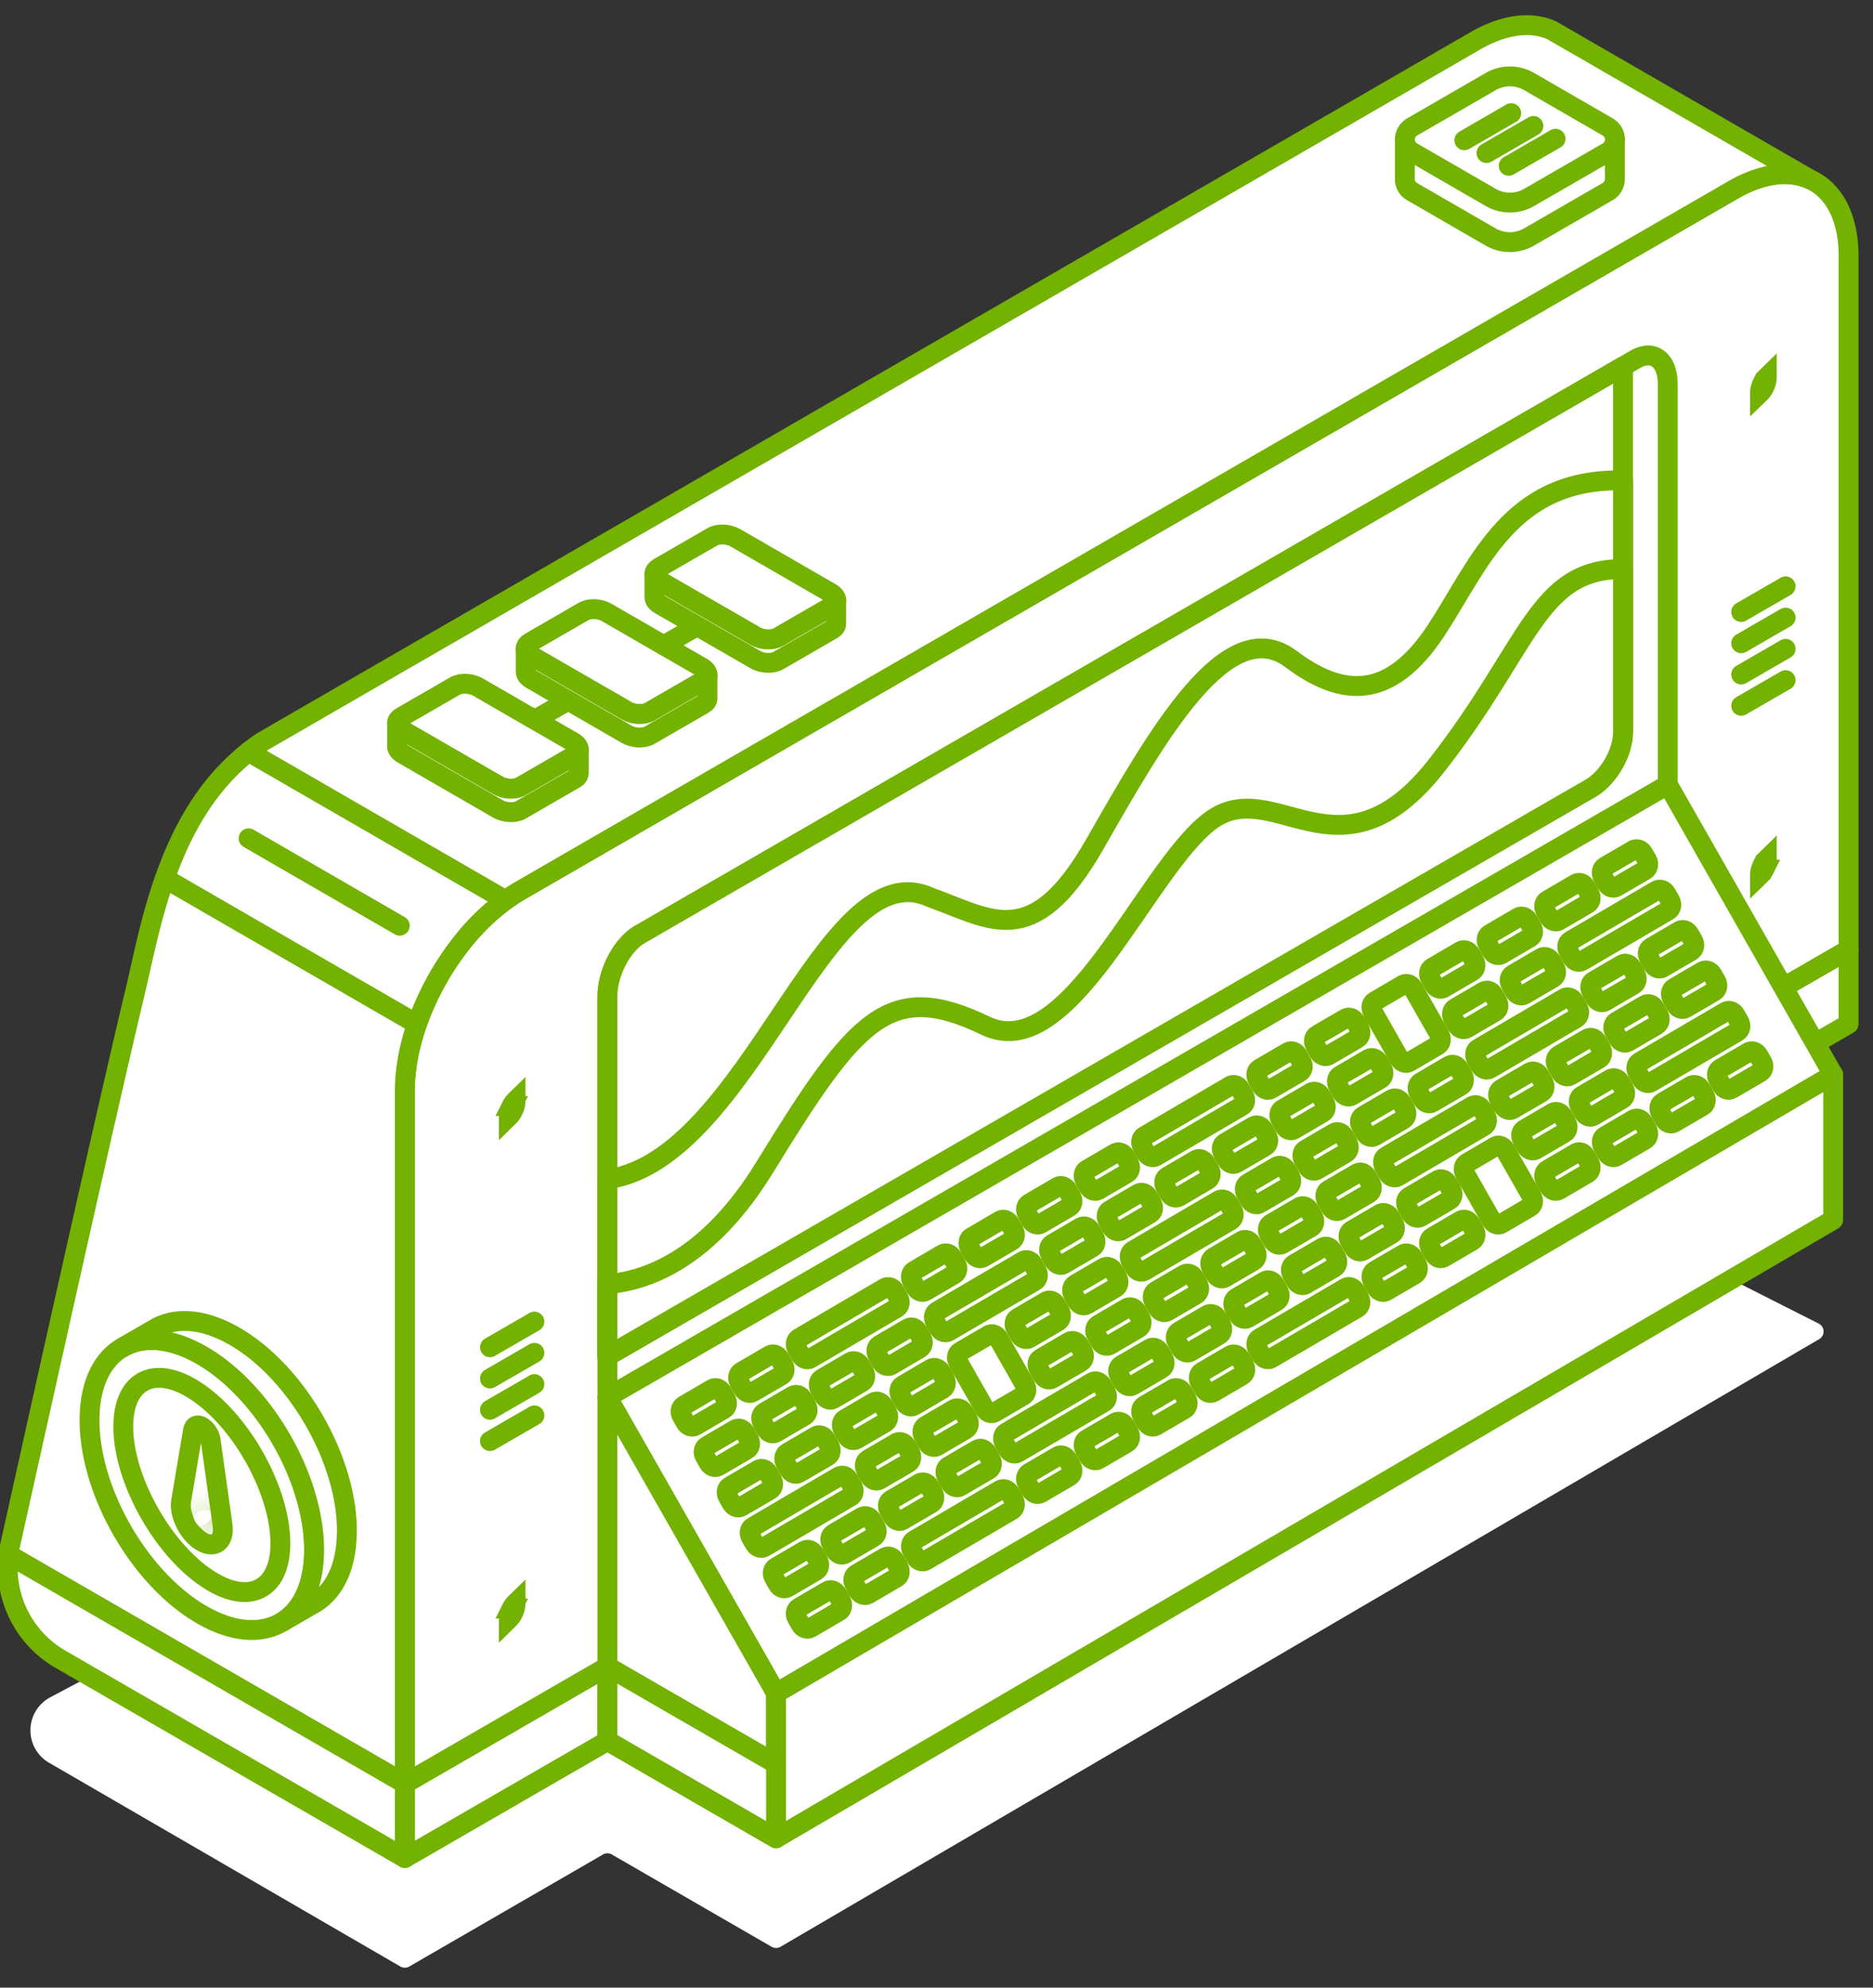
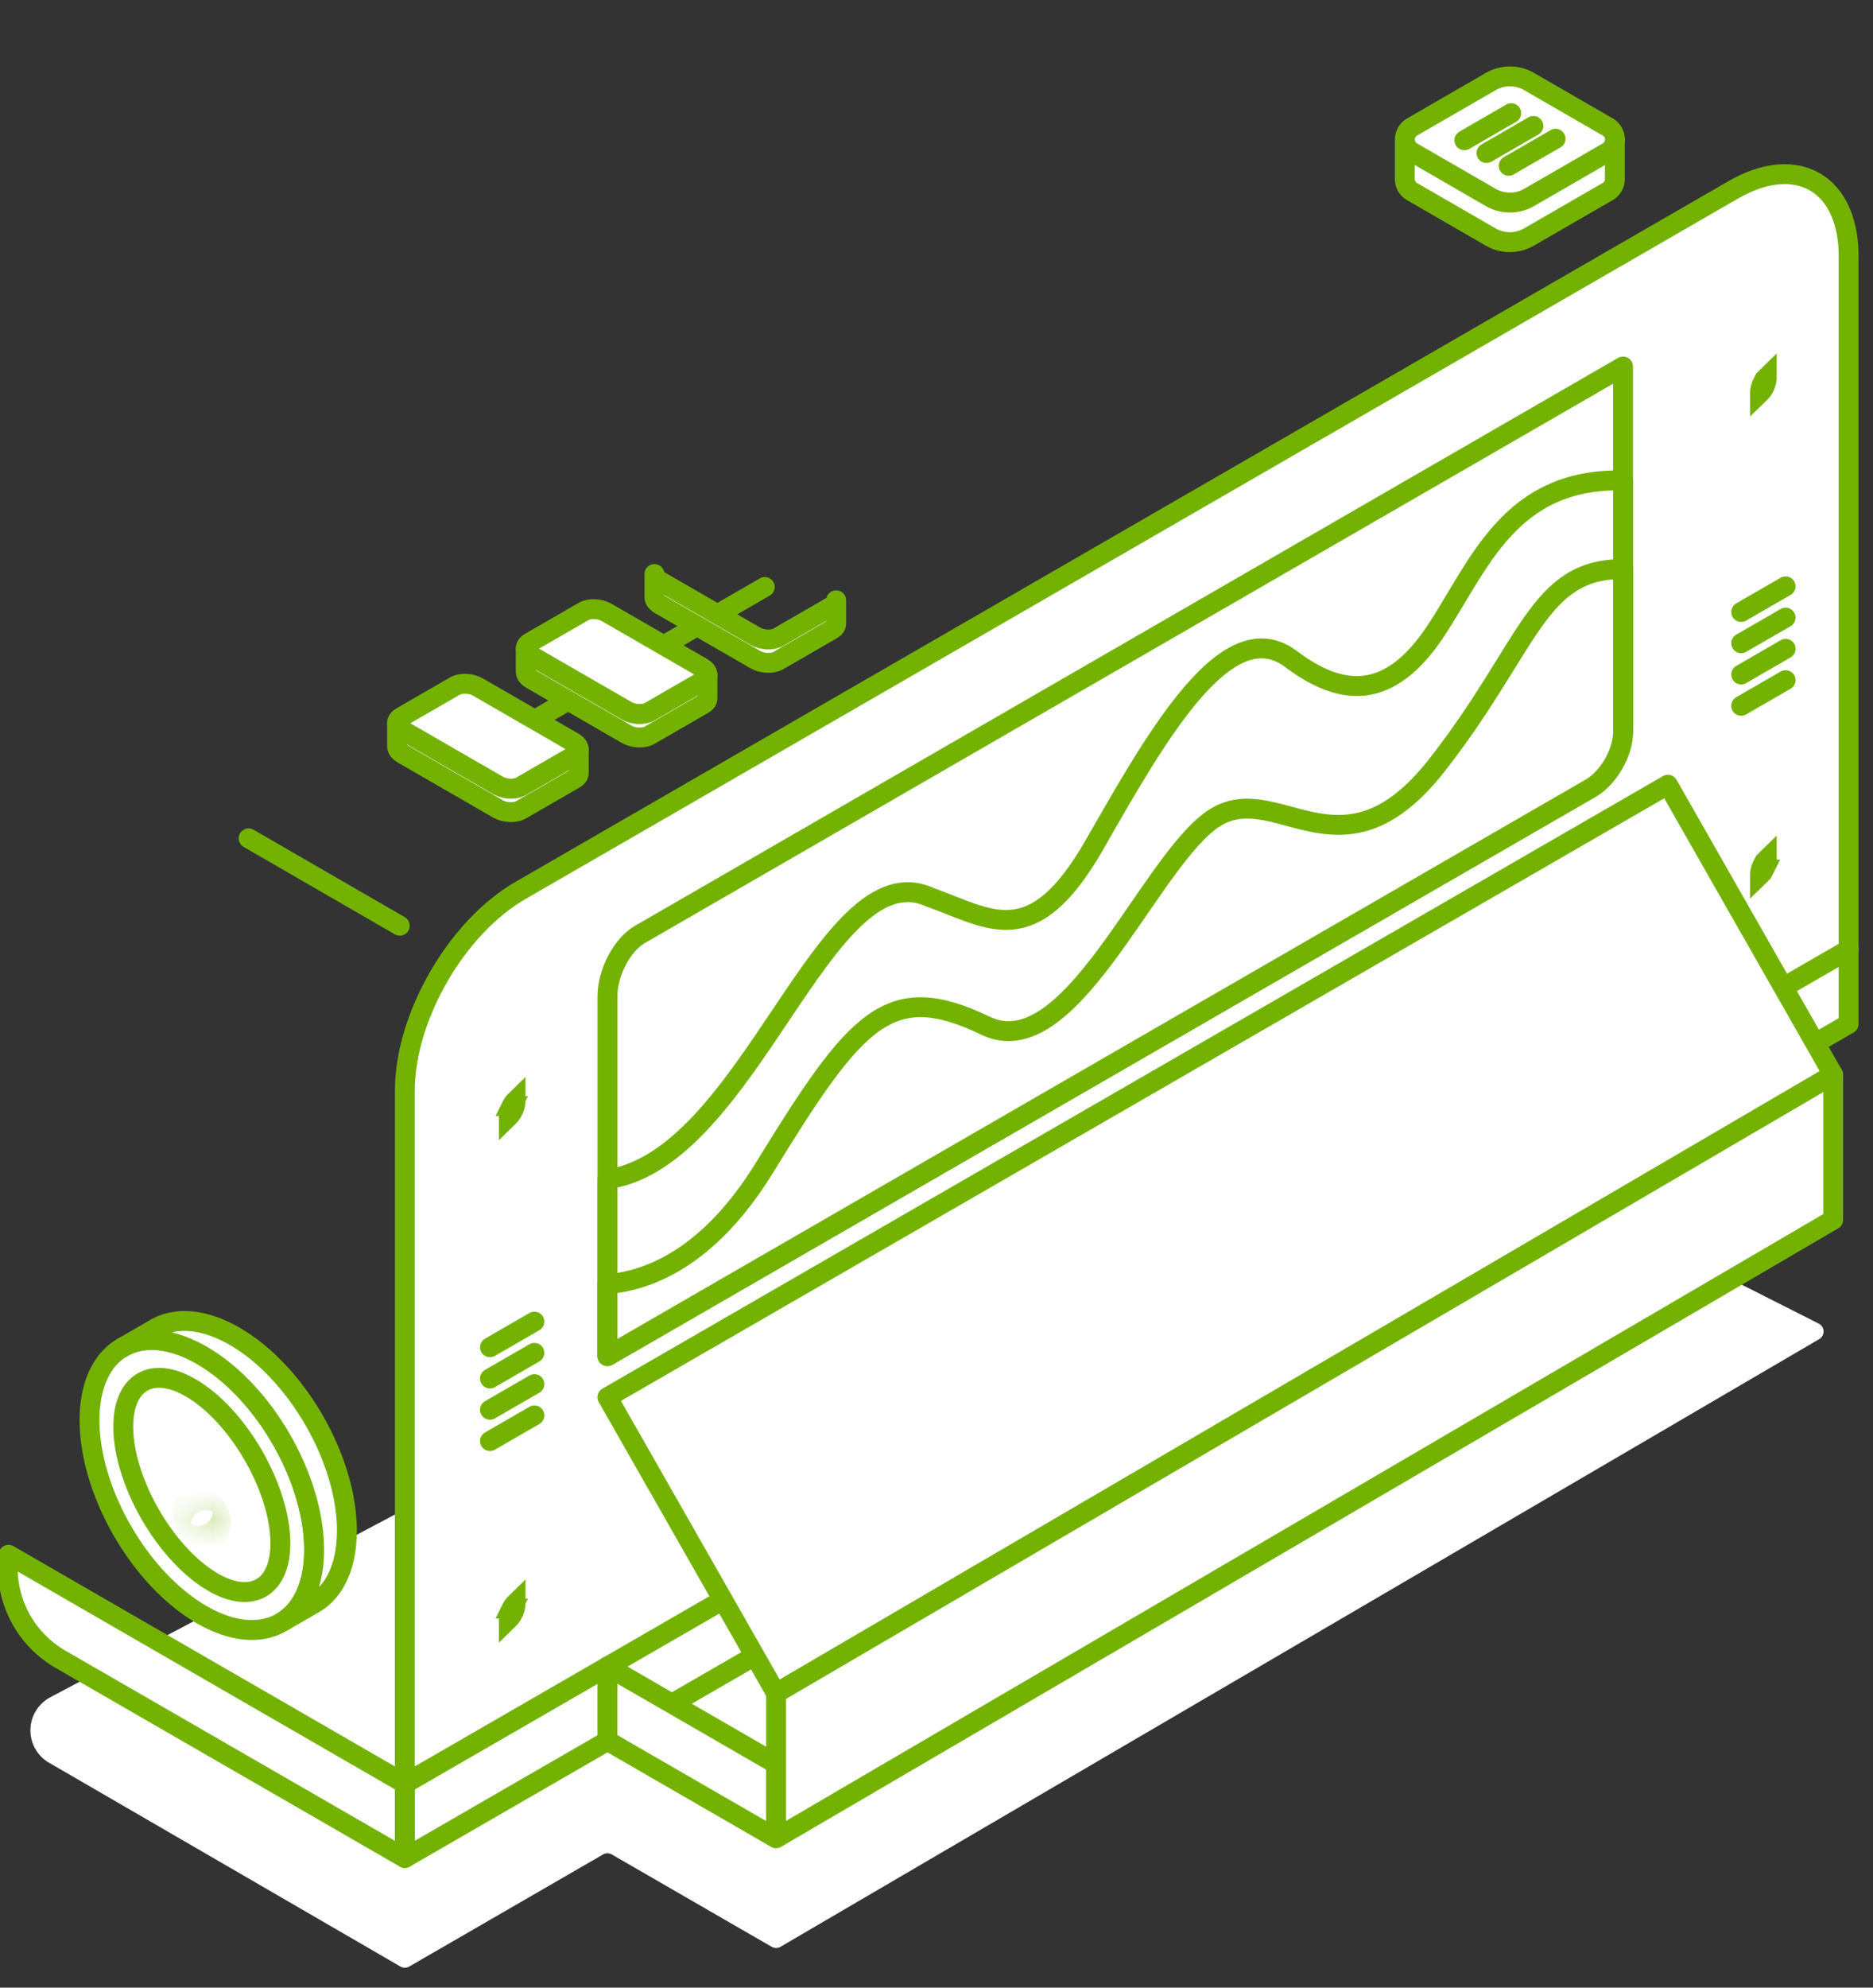
<svg xmlns="http://www.w3.org/2000/svg" width="66" height="70" fill="none">
  <rect width="100%" height="100%" fill="#333333" stroke="none" />
  <path fill="#fff" d="m1.73 62.08 12.38 7.177a.31.31 0 0 0 .311 0l6.827-3.946a.31.31 0 0 1 .312 0l5.63 3.25a.313.313 0 0 0 .314 0l36.6-21.4a.311.311 0 0 0-.018-.547l-5.6-2.831 5.771-3.832-11.053-7.434-51.43 27.256a1.32 1.32 0 0 0-.043 2.309l-.002-.002Z" />
  <path fill="#fff" stroke="#73B200" stroke-linecap="round" stroke-linejoin="round" stroke-width=".7" d="M65.14 33.442v2.619L14.266 65.434v-2.62L65.14 33.443Z" />
  <path fill="#fff" stroke="#73B200" stroke-linecap="round" stroke-linejoin="round" stroke-width=".7" d="M65.14 9.039v24.403L14.266 62.815V38.412c0-2.596 1.82-5.753 4.07-7.05l35.035-20.228 7.7-4.446c1.03-.594 1.972-.697 2.688-.38.13.057.254.128.37.213.63.463 1.013 1.328 1.013 2.516l-.002.002Z" />
-   <path fill="#fff" stroke="#73B200" stroke-linecap="round" stroke-linejoin="round" stroke-width=".7" d="M14.692 36.066c-.274.789-.427 1.592-.427 2.346v24.403L.3 54.753a3.53 3.53 0 0 1 .06-.346c1.153-5.179 3.28-14.78 4.408-19.507.266-1.118.536-2.54 1.038-3.966l8.885 5.13.001.002ZM8.76 26.475a7.944 7.944 0 0 0-1.554 1.657c-.616.875-1.059 1.838-1.395 2.801l8.884 5.131a9.893 9.893 0 0 1 1.49-2.75 8.024 8.024 0 0 1 1.63-1.613L8.76 26.473v.002Z" />
  <path stroke="#73B200" stroke-linecap="round" stroke-linejoin="round" stroke-width=".7" d="M14.087 32.602 8.76 29.524" />
-   <path fill="#fff" stroke="#73B200" stroke-linecap="round" stroke-linejoin="round" stroke-width=".7" d="M63.759 6.308c-.717-.317-1.657-.214-2.688.38L56.11 9.552l-1.013.585-1.726.996L23.71 28.258l-.507.293-.507.292-4.36 2.518a5.782 5.782 0 0 0-.523.341l-9.054-5.227c.156-.125.318-.243.49-.357l4.361-2.52.507-.293.507-.291L46.012 4.89l.506-.294.507-.291 4.957-2.864c1.03-.594 1.973-.695 2.688-.379l.365.21 8.723 5.033.001.002Zm-4.991 7.213v14.06c0 .843-.513.66-1.143 1.025L22.546 48.857c-.631.365-1.143.935-1.143.094V35.094c0-.842.513-1.82 1.143-2.185L57.19 12.907l.433-.251c.632-.365 1.143.022 1.143.865h.002Z" />
  <path fill="#fff" stroke="#73B200" stroke-linecap="round" stroke-linejoin="round" stroke-width=".7" d="M57.192 12.907v12.664c0 .841-.513 1.82-1.143 2.185L21.405 47.758V35.094c0-.841.513-1.82 1.143-2.185l34.644-20.002Z" />
  <path fill="#fff" stroke="#73B200" stroke-linecap="round" stroke-linejoin="round" stroke-width=".7" d="M57.192 16.921v8.854c0 .73-.513 1.617-1.143 1.981L21.405 47.758v-6.226c5.014-.711 7.647-11.63 11.364-9.933 2.13.756 3.612 1.972 5.804-1.86s4.666-8.219 6.916-6.532c1.77 1.33 3.465 1.505 5.122-1.013 1.514-2.301 2.595-5.368 6.582-5.273h-.001Z" />
  <path fill="#fff" stroke="#73B200" stroke-linecap="round" stroke-linejoin="round" stroke-width=".7" d="M57.192 20.04v5.736c0 .73-.513 1.617-1.143 1.982L21.405 47.76v-2.537c1.414-.112 3.566-.9 5.535-4.103 3.245-5.282 4.398-6.629 7.791-4.995 2.933 1.41 5.607-5.433 7.881-7.189 2.273-1.755 4.571 2.423 8.027-1.995 3.277-4.189 3.522-6.91 6.556-6.9l-.003-.002Z" />
  <path fill="#fff" stroke="#73B200" stroke-width=".7" d="M62.16 13.65a.712.712 0 0 1-.141.191v-.01c0-.106.034-.238.098-.36a.712.712 0 0 1 .14-.192v.01a.816.816 0 0 1-.097.36ZM18.07 39.131a.716.716 0 0 1-.14.192v-.01c0-.107.033-.239.097-.36a.715.715 0 0 1 .14-.192v.01a.817.817 0 0 1-.097.36Zm0 17.696a.718.718 0 0 1-.14.192v-.01c0-.107.033-.239.097-.36a.716.716 0 0 1 .14-.192v.01a.817.817 0 0 1-.097.36Zm44.09-26.2a.714.714 0 0 1-.141.192v-.01c0-.107.034-.239.098-.36a.712.712 0 0 1 .14-.192v.01a.816.816 0 0 1-.097.36Z" />
  <path stroke="#73B200" stroke-width=".7" d="m58.644 28.115 5.478 9.61-36.646 21.427-5.478-9.61 36.646-21.427Z" />
  <path fill="#fff" stroke="#73B200" stroke-width=".7" d="m29.296 56.496-.815.476-.06-.104.816-.476.06.104Zm-.1-.174Zm2.129-1.012-.816.476-.06-.104.816-.477.06.105Zm-.1-.174Zm1.313-.536-.06-.105 2.844-1.664.06.105-2.844 1.664Zm4.872-2.848-.391.23v-.002l-.426.248-.059-.103.817-.477.06.104Zm-.099-.174Zm.196.118Zm1.933-1.132-.816.477-.06-.105.816-.476.06.104Zm-.1-.174Zm.196.118Zm1.932-1.128-.816.476-.06-.105.816-.476.06.105Zm-.1-.175Zm2.13-1.012-.816.476-.06-.104.816-.476.06.104Zm.095-.056Zm3.962-2.315-2.42 1.415v-.001l-.426.248-.059-.103 2.845-1.664.06.105Zm-3 1.615Zm3.097-1.671Zm1.932-1.132-.816.476-.06-.104.816-.476.06.104Zm-.1-.174Zm.196.118Zm1.931-1.131-.816.476-.06-.104.817-.476.06.104Zm.095-.056Zm3.964-2.315-.392.23v-.002l-.425.248-.06-.103.818-.477.06.104Zm-.1-.174Zm.197.118Zm1.931-1.131-.816.476-.06-.105.816-.476.06.105Zm-.1-.175Zm.196.118Zm1.934-1.128-.816.476-.06-.105.816-.476.06.105Zm-.1-.175Zm2.128-1.012-.816.476-.06-.104.816-.476.06.104Zm.095-.056ZM27.668 55.548l-.059-.103.816-.477.06.104-.817.476Zm.04.07Zm.873-.603Zm-.196-.116Zm1.311-.536-.06-.103.817-.476.059.103-.816.476Zm.04.07Zm.873-.602Zm-.197-.117ZM32.54 52.7l-.817.476-.058-.102.815-.477.06.103Zm.095-.056Zm1.935-1.131-.816.477-.06-.103.817-.477.059.103Zm-.1-.173Zm4.159-2.198-2.846 1.663-.059-.104 2.846-1.663.059.104Zm1.211-.711-.059-.103.816-.476.06.103-.817.476Zm.04.07Zm.677-.719Zm2.127-1.014-.816.476-.059-.102.816-.477.059.103Zm.096-.056Zm1.937-1.13-.817.477-.06-.103.818-.477.059.103Zm-.972.43Zm.873-.603Zm1.308-.537-.059-.103.816-.477.06.104-.817.476Zm.04.07Zm.873-.603Zm-.196-.116Zm1.312-.537-.06-.104.816-.476.06.103-.816.477Zm.04.07Zm.676-.72Zm1.253-.638-.097.056-.037-.064-.206.118.206-.118-.14-.238c-.11.066-.141.225-.066.356l.097.169.199-.116.103-.06m-.059-.103.059.102m-.059-.102.816-.476.059.102-.816.477m0 0 .04.07c-.003-.006-.012-.017-.032-.024a.136.136 0 0 0-.11.014h-.002l.04.069.021.034.116.196m2.769-.123-.87-1.528.815-.477.871 1.528-.816.477Zm2.033-3.085-.817.477-.059-.103.817-.477.06.103Zm-.972.43Zm.873-.603Zm1.311-.537-.058-.104.815-.476.06.103-.816.477Zm.914-.533Zm-.197-.117Zm4.156-2.2-2.844 1.663-.06-.103 2.845-1.663.059.103ZM26.797 54.02l2.844-1.662.06.104-2.844 1.663-.06-.105Zm-.096.056Zm5.029-2.801-.817.477-.06-.103.818-.477.06.103Zm-.098-.172Zm.194.116Zm1.932-1.129-.816.477-.06-.104.816-.478.06.105Zm3.182-2 .816-.476.06.104-.817.476-.06-.104Zm.972-.429Zm-.873.603Zm1.929-1.36.816-.477.06.105-.816.476-.06-.105Zm.973-.429Zm-.873.603Zm1.989-1.258-.059-.103.818-.477.059.103-.818.477Zm.72-.65Zm2.126-1.011-.817.477-.06-.105.817-.477.06.105Zm1.153-.815.816-.476.06.104-.816.477-.06-.105Zm.973-.428Zm1.055-.756.816-.477.06.105-.816.476-.06-.105Zm.973-.429Zm3.826-2.784-3.043 1.78c-.113.065-.142.226-.067.357l3.11-2.137Zm0 0c.11-.066.263-.013.338.12l-.338-.12Zm.133.466-2.844 1.665-.06-.105 2.845-1.664.06.105Zm-3 1.616Zm5.031-2.801-.817.477-.06-.104.817-.477.06.104Zm.097-.056Zm1.056-.758.815-.476.06.104-.816.476-.06-.104Zm.972-.428Zm-.873.602Zm1.929-1.361.816-.476.06.105-.816.476-.06-.105Zm.972-.428Zm-.873.603Zm2.806-1.735-.818.477-.059-.103.818-.477.059.103Zm-.777.548ZM26.862 52.226l-.816.477-.06-.105.816-.476.06.104Zm-.973.429Zm.873-.603Zm.196.118Zm1.932-1.13-.817.476-.06-.104.816-.477.06.105Zm-.1-.174Zm.196.118Zm1.933-1.131-.816.476-.06-.104.816-.476.06.104Zm.095-.056Zm1.118-.654-.06-.104.816-.478.06.105-.816.477Zm.716-.652Zm2.942.413-.817.477-.87-1.528.817-.477.87 1.529Zm1.216-2.61-.815.477-.06-.105.816-.476.06.104Zm-.1-.174Zm2.128-1.012-.816.476-.06-.104.816-.476.06.104Zm-.1-.174Zm.196.118Zm1.117-.652-.06-.105 2.844-1.664.06.104-2.844 1.664Zm4.873-2.85-.815.477-.06-.105.816-.476.06.104Zm-.1-.174Zm.197.118Zm1.932-1.13-.816.476-.06-.104.816-.477.06.105Zm-.1-.174Zm2.129-1.013-.816.476-.06-.104.816-.476.06.104Zm.095-.056Zm1.118-.653-.06-.105.816-.478.06.105-.816.477Zm4.874-2.848-2.42 1.415v-.001l-.426.248-.059-.103 2.845-1.664.06.105Zm-3 1.615Zm5.029-2.803-.816.476-.06-.104.816-.477.06.105Zm-.1-.174Zm.196.118Zm1.931-1.129-.816.476-.06-.104.817-.476.059.104ZM25.233 51.278l-.06-.103.817-.476.059.103-.816.476Zm.04.07Zm.873-.603Zm-.196-.116Zm1.312-.537-.059-.104.816-.476.059.103-.816.477Zm.913-.533Zm-.196-.117Zm2.126-1.014-.815.477-.06-.103.817-.476.058.102Zm.096-.056Zm1.934-1.129-.816.477-.059-.103.816-.478.06.104Zm4.264-2.718c-.075-.131-.226-.184-.338-.119l-3.043 1.78c-.113.065-.144.224-.069.355l3.45-2.016Zm0 0 .136.237-.136-.237Zm-.205.346-2.845 1.664-.06-.104 2.846-1.663.06.103Zm-3 1.616Zm4.211-2.326-.06-.103.816-.476.06.103-.816.476Zm.913-.533Zm-.197-.116Zm-.873.602Zm3.002-1.616-.817.476-.059-.102.816-.477.06.103Zm.095-.056Zm1.936-1.13-.817.477-.059-.103.817-.477.06.103Zm1.211-.71-.06-.103.816-.477.06.104-.816.476Zm.04.07Zm.873-.603Zm-.197-.116Zm1.313-.537-.06-.104.817-.476.059.104-.816.476Zm.04.07Zm.873-.603Zm-.196-.117Zm2.127-1.014-.816.476-.058-.102.816-.476.058.102Zm.096-.056Zm3.964-2.316-.817.477-.06-.103.818-.477.059.103Zm-.1-.173Zm.197.117Zm1.113-.652-.059-.104.816-.476.059.104-.816.476Zm.04.07Zm.873-.603Zm-.196-.117Zm4.156-2.2-2.844 1.662-.059-.102 2.845-1.663.058.103Zm-3 1.616Zm3.096-1.672ZM24.361 49.75l.816-.476.06.105-.816.476-.06-.105Zm.973-.428Zm1.056-.758.816-.476.06.104-.816.476-.06-.104Zm.973-.429Zm3.96-2.315-2.844 1.663-.06-.104 2.844-1.664.06.104Zm2.031-1.185-.817.476-.06-.104.817-.477.06.105Zm.097-.057Zm1.055-.758.816-.477.06.105-.816.476-.06-.104Zm.973-.428Zm-.873.602Zm-.196-.118Zm2.124-1.243.816-.476.06.105-.816.476-.06-.105Zm.973-.428Zm-.873.603Zm2.806-1.735-.817.477-.06-.103.818-.477.06.103Zm-.777.548Zm.873-.604Zm3.961-2.315-2.845 1.664-.06-.105 2.846-1.663.06.104Zm1.153-.814.815-.477.06.105-.816.476-.06-.104Zm.972-.429Zm-.873.603Zm2.806-1.732-.818.476-.06-.103.819-.477.059.103Zm-.099-.173Zm.195.116Zm1.927.771-.871-1.527.816-.478.87 1.528-.815.477Zm2.035-3.085-.817.476-.06-.104.817-.477.06.105Zm.097-.057Zm1.056-.758.816-.476.06.104-.816.476-.06-.104Zm.973-.428Zm-.873.602Zm-.197-.118Zm2.125-1.243.816-.476.06.105-.816.476-.06-.105Zm.973-.428Zm-.873.603Zm1.986-1.258-.059-.103.818-.477.06.103-.818.477Zm.914-.533Zm-.194-.116Z" />
  <path fill="#fff" stroke="#73B200" stroke-linecap="round" stroke-linejoin="round" stroke-width=".7" d="m64.597 37.852-37.25 21.78-5.825-10.217-.119-.207 37.37-21.573 5.824 10.217Z" />
-   <path fill="#fff" stroke="#73B200" stroke-linecap="round" stroke-linejoin="round" stroke-width=".7" d="m25.104 48.912-1.015.592c-.112.066-.142.225-.067.357l.135.237c.075.131.226.184.339.119l1.015-.593c.112-.065.141-.224.067-.355l-.136-.237c-.075-.131-.226-.186-.338-.12Zm2.028-1.187-1.015.593c-.112.065-.142.224-.067.357l.136.237c.075.13.226.184.338.118l1.015-.592c.112-.066.142-.225.067-.356l-.136-.237c-.075-.13-.226-.185-.338-.12Zm4.058-2.373-3.043 1.78c-.11.066-.142.225-.067.358l.136.237c.074.13.226.184.338.118l3.043-1.78c.11-.066.142-.225.067-.355l-.136-.238c-.074-.13-.227-.183-.338-.12Zm2.031-1.186-1.015.593c-.112.065-.143.226-.069.357l.136.237c.075.13.226.183.338.118l1.015-.592c.113-.066.142-.225.067-.356l-.135-.237c-.075-.13-.226-.185-.339-.12h.002Zm2.027-1.185-1.015.593c-.112.065-.142.224-.067.357l.136.237c.075.13.226.184.338.118l1.015-.592c.112-.066.142-.225.067-.356l-.136-.237c-.074-.13-.225-.185-.338-.12Zm2.028-1.186-1.014.592c-.113.066-.142.225-.067.357l.135.237c.075.131.226.184.339.119l1.014-.593c.113-.065.142-.224.068-.355l-.136-.237c-.075-.131-.226-.186-.339-.12Zm2.029-1.187-1.014.593c-.111.065-.142.224-.067.357l.135.237c.075.13.226.184.338.118l1.015-.592c.113-.066.144-.225.069-.356l-.136-.237c-.075-.13-.227-.184-.34-.118v-.002Zm4.057-2.372-3.043 1.779c-.112.065-.143.226-.068.357l.135.237c.075.13.226.183.339.118l3.043-1.779c.112-.065.142-.224.067-.355l-.136-.237c-.075-.131-.226-.186-.338-.12h.002Zm2.03-1.186-1.015.592c-.112.065-.142.224-.067.357l.135.237c.075.13.227.184.339.118l1.015-.592c.112-.066.142-.225.067-.355l-.136-.237c-.075-.131-.226-.186-.338-.12Zm2.03-1.187-1.015.592c-.111.066-.142.225-.067.357l.135.237c.075.131.226.184.339.119l1.014-.593c.113-.065.144-.224.07-.355l-.137-.237c-.074-.131-.227-.184-.34-.118v-.002Zm2.027-1.187-1.015.594c-.11.066-.142.225-.067.357l.946 1.66c.075.132.226.185.339.12l1.015-.595c.11-.065.141-.224.067-.355l-.947-1.66c-.075-.131-.227-.184-.338-.12Zm2.03-1.186-1.015.593c-.112.065-.143.226-.069.357l.136.236c.075.131.226.184.338.119l1.015-.592c.112-.066.142-.225.067-.356l-.136-.237c-.074-.13-.225-.185-.338-.12h.002Zm2.029-1.185-1.015.593c-.112.065-.142.224-.067.357l.136.237c.075.13.226.184.338.118l1.015-.592c.112-.066.142-.225.067-.356l-.136-.237c-.075-.13-.226-.185-.338-.12Zm2.028-1.186-1.015.592c-.112.066-.142.225-.067.357l.136.237c.075.131.226.184.338.119l1.015-.593c.112-.065.142-.224.067-.355l-.135-.237c-.075-.131-.227-.186-.339-.12Zm2.027-1.186-1.015.592c-.11.065-.142.224-.067.357l.136.237c.075.13.226.184.338.118l1.015-.592c.112-.066.144-.224.069-.355l-.136-.237c-.075-.131-.227-.184-.34-.119v-.002ZM25.917 50.337l-1.015.592c-.112.066-.142.225-.067.355l.136.238c.075.13.226.183.338.118l1.015-.592c.112-.066.142-.225.067-.356l-.136-.237c-.074-.13-.226-.184-.338-.118Zm2.028-1.187-1.015.593c-.113.065-.142.224-.067.355l.135.237c.075.131.226.184.338.119l1.015-.593c.113-.065.142-.224.068-.355l-.136-.237c-.075-.131-.226-.184-.338-.119Zm2.027-1.186-1.015.592c-.11.066-.141.225-.067.356l.136.237c.075.13.226.184.338.118l1.015-.592c.113-.066.144-.225.069-.356l-.136-.237c-.075-.13-.226-.184-.338-.118h-.002Zm2.032-1.187-1.015.594c-.11.066-.142.225-.067.356l.135.237c.075.13.226.184.339.118l1.015-.594c.11-.065.141-.224.067-.355l-.136-.237c-.075-.131-.226-.184-.338-.119Zm4.056-2.372-3.042 1.778c-.113.066-.144.225-.069.356l.136.237c.075.13.226.184.338.118l3.043-1.778c.112-.066.142-.225.067-.356l-.136-.237c-.074-.13-.226-.184-.338-.118h.002Zm2.029-1.187-1.015.593c-.112.065-.142.224-.067.355l.136.237c.075.131.226.184.338.119l1.015-.593c.112-.065.142-.224.067-.355l-.136-.237c-.075-.131-.226-.184-.338-.119Zm2.028-1.185-1.015.593c-.11.065-.142.224-.067.355l.136.237c.075.131.226.184.338.119l1.015-.593c.112-.065.143-.224.068-.355l-.135-.237c-.075-.131-.226-.184-.339-.119h-.001Zm2.031-1.187-1.015.592c-.112.065-.144.224-.069.355l.136.237c.075.131.226.184.338.119l1.015-.593c.11-.065.142-.224.067-.355l-.136-.237c-.074-.131-.226-.184-.338-.118h.002Zm2.027-1.186-1.015.593c-.112.065-.142.224-.067.355l.136.237c.075.131.226.184.338.119l1.015-.593c.112-.065.142-.224.067-.355l-.136-.237c-.075-.13-.226-.184-.338-.119Zm2.028-1.186-1.015.593c-.112.065-.142.224-.067.355l.136.237c.075.131.226.184.338.119l1.015-.593c.112-.065.142-.224.067-.355l-.135-.237c-.075-.131-.227-.184-.339-.119Zm2.029-1.186-1.015.592c-.11.066-.142.225-.067.356l.136.237c.075.13.226.184.338.118L48.64 38c.112-.066.143-.225.069-.356l-.136-.237c-.075-.13-.226-.184-.338-.118h-.002Zm4.058-2.373-1.016.592c-.112.066-.143.225-.068.356l.135.237c.075.13.227.184.339.118l1.015-.592c.112-.066.142-.225.067-.356l-.136-.237c-.075-.13-.226-.183-.338-.118h.001Zm2.03-1.186-1.015.592c-.113.066-.142.224-.067.355l.135.237c.075.131.226.184.339.119l1.014-.592c.113-.066.142-.225.067-.356l-.135-.237c-.075-.13-.226-.184-.339-.118Zm4.057-2.371-3.043 1.778c-.112.066-.142.225-.067.356l.136.237c.074.13.226.184.338.118l3.043-1.779c.112-.065.143-.224.069-.355l-.136-.237c-.075-.131-.226-.184-.338-.118h-.002Zm.81 1.422-1.015.592c-.11.065-.141.224-.067.355l.136.237c.075.131.228.184.338.12l1.015-.592c.112-.066.144-.226.069-.357l-.136-.237c-.075-.131-.226-.184-.338-.119h-.002Zm-2.027 1.186-1.016.592c-.112.065-.141.224-.067.355l.136.237c.075.131.226.186.338.12l1.015-.592c.112-.066.142-.224.067-.357l-.135-.237c-.075-.13-.226-.184-.339-.118Zm-2.029 1.186-3.043 1.779c-.112.065-.144.226-.069.355l.136.237c.075.131.228.184.34.119l3.043-1.78c.112-.065.142-.224.067-.356l-.136-.237c-.075-.131-.226-.184-.338-.119v.002Zm-4.057 2.373-1.015.594c-.11.065-.142.224-.067.355l.136.237c.075.131.227.184.338.12l1.015-.594c.11-.065.142-.224.067-.357l-.136-.237c-.075-.13-.226-.184-.338-.118Zm-2.03 1.186-1.015.593c-.11.065-.142.224-.067.355l.135.237c.075.131.228.184.339.12l1.015-.592c.112-.066.143-.227.068-.357l-.135-.237c-.075-.131-.227-.184-.339-.119h-.001Zm-2.028 1.187L46 40.49c-.112.065-.142.224-.067.355l.136.237c.074.131.225.186.338.12l1.015-.592c.112-.066.142-.224.067-.357l-.136-.237c-.075-.13-.226-.184-.338-.118Zm-2.03 1.184-1.014.593c-.113.065-.142.224-.068.355l.136.237c.075.131.226.186.339.12l1.014-.592c.113-.066.142-.225.067-.357l-.135-.237c-.075-.131-.226-.184-.339-.119Zm-2.028 1.187-3.043 1.78c-.111.066-.142.225-.068.356l.136.237c.075.13.228.184.338.12l3.044-1.78c.11-.066.141-.225.067-.358l-.136-.237c-.075-.13-.226-.184-.338-.118ZM38.9 44.642l-1.015.592c-.113.066-.142.224-.067.355l.135.237c.075.131.226.186.339.12l1.014-.592c.113-.066.142-.224.068-.357l-.136-.237c-.075-.13-.226-.184-.338-.118Zm-2.028 1.186-1.015.592c-.112.066-.142.225-.067.356l.136.237c.075.13.226.185.338.12l1.015-.593c.112-.065.142-.224.067-.357l-.135-.237c-.075-.13-.227-.183-.339-.118Zm-2.029 1.186-1.015.593c-.112.065-.143.226-.069.355l.947 1.662c.075.131.226.184.338.119l1.015-.593c.112-.065.142-.224.067-.355l-.946-1.662c-.075-.131-.226-.184-.338-.119h.001ZM32.814 48.2l-1.015.595c-.11.065-.142.224-.067.355l.136.237c.075.131.228.184.338.12l1.015-.594c.11-.065.142-.224.067-.357l-.135-.237c-.075-.13-.227-.184-.339-.118Zm-2.029 1.187-1.015.593c-.11.065-.142.224-.067.355l.136.237c.074.131.227.184.338.12l1.015-.592c.112-.066.143-.226.068-.357l-.135-.237c-.075-.131-.226-.184-.338-.119h-.002Zm-2.028 1.187-1.015.592c-.112.065-.142.225-.067.356l.136.236c.075.131.226.186.338.12l1.015-.592c.112-.066.142-.224.067-.357l-.136-.237c-.075-.13-.226-.184-.338-.118Zm-2.029 1.184-1.015.593c-.113.065-.142.224-.067.355l.135.237c.075.131.227.186.339.12l1.015-.592c.112-.066.141-.225.067-.357l-.136-.237c-.075-.131-.226-.184-.338-.119ZM60 34.203l-1.015.592c-.11.066-.142.225-.067.357l.136.237c.074.131.225.184.338.118l1.015-.592c.112-.065.143-.224.068-.355l-.135-.237c-.075-.131-.228-.184-.34-.119v-.001Zm-2.03 1.187-1.014.591c-.112.066-.142.225-.067.358l.136.236c.074.131.226.184.338.119l1.015-.593c.112-.065.142-.224.067-.355l-.136-.237c-.075-.13-.226-.185-.338-.12Zm-2.028 1.185-1.015.593c-.113.065-.142.224-.067.357l.135.237c.075.13.226.184.339.118l1.014-.592c.113-.066.142-.225.068-.355l-.136-.237c-.075-.131-.226-.186-.338-.12Zm-2.03 1.187-1.014.592c-.113.066-.144.226-.07.357l.136.237c.075.131.227.184.339.118l1.015-.592c.112-.065.142-.224.067-.355l-.136-.237c-.075-.131-.226-.186-.338-.12h.001Zm-2.028 1.185-3.043 1.78c-.11.066-.142.225-.067.357l.136.237c.075.13.226.184.338.119l3.043-1.78c.111-.066.142-.225.067-.356l-.135-.237c-.075-.131-.228-.184-.339-.12Zm-4.058 2.373-1.014.592c-.113.065-.142.224-.068.357l.136.237c.075.13.226.184.338.118l1.015-.592c.113-.066.142-.224.067-.355l-.135-.237c-.075-.131-.226-.186-.339-.12Zm-2.028 1.186-1.015.592c-.112.066-.142.225-.067.357l.136.237c.075.131.226.184.338.119l1.015-.593c.112-.065.142-.224.067-.355l-.136-.237c-.075-.131-.226-.186-.338-.12Zm-2.028 1.186-1.015.592c-.112.066-.144.227-.069.358l.136.236c.075.131.226.184.338.119l1.015-.593c.11-.065.142-.224.067-.355l-.136-.237c-.074-.13-.227-.184-.338-.12h.002Zm-2.03 1.187-1.015.592c-.11.066-.142.225-.067.357l.136.237c.075.131.226.184.338.119l1.015-.593c.112-.065.143-.224.069-.355l-.136-.237c-.075-.131-.228-.184-.34-.119v-.001Zm-2.028 1.186-1.015.592c-.112.066-.142.225-.067.357l.136.237c.075.131.226.184.338.119l1.015-.593c.112-.065.142-.224.067-.355l-.136-.237c-.075-.13-.226-.186-.338-.12Zm-2.03 1.186-1.015.593c-.112.065-.142.224-.067.357l.136.237c.074.13.226.184.338.118l1.015-.592c.112-.066.142-.225.067-.356l-.136-.237c-.075-.13-.226-.185-.338-.12Zm-4.056 2.373-1.015.594c-.11.066-.142.225-.067.357l.135.237c.075.131.227.184.339.119l1.015-.594c.11-.066.142-.225.067-.356l-.136-.237c-.075-.13-.228-.184-.338-.12Zm-2.03 1.186-1.015.593c-.11.065-.141.224-.066.357l.135.237c.075.13.226.184.338.118l1.015-.592c.113-.066.144-.225.069-.356l-.136-.237c-.075-.13-.227-.184-.34-.118v-.002Zm-2.029 1.185-3.043 1.78c-.112.065-.142.224-.067.356l.136.237c.075.131.226.184.338.119l3.043-1.78c.113-.065.142-.224.067-.355l-.135-.237c-.075-.13-.226-.185-.338-.12Zm-.405 4.035-1.015.592c-.112.066-.141.225-.067.356l.136.237c.075.13.226.185.338.12l1.015-.593c.112-.065.142-.224.067-.357l-.135-.237c-.075-.13-.227-.184-.339-.118Zm2.028-1.186-1.014.592c-.113.066-.142.224-.067.355l.135.238c.075.13.226.185.339.12l1.015-.593c.112-.065.141-.224.067-.357l-.136-.237c-.075-.13-.226-.184-.338-.118Zm4.059-2.374-3.043 1.781c-.111.066-.142.225-.068.356l.136.237c.075.13.228.184.338.12l3.044-1.78c.11-.066.142-.225.067-.358l-.136-.237c-.075-.13-.226-.184-.338-.118Zm2.028-1.186-1.015.593c-.112.065-.144.226-.069.355l.136.237c.075.131.227.184.34.119l1.015-.593c.112-.065.141-.224.067-.357l-.136-.237c-.075-.13-.226-.184-.338-.118v.001Zm2.03-1.186-1.015.592c-.112.066-.142.225-.067.356l.136.237c.074.13.226.185.338.12l1.015-.593c.112-.065.142-.224.067-.357l-.136-.236c-.075-.131-.226-.184-.338-.119Zm2.027-1.186-1.015.592c-.112.066-.142.224-.067.355l.136.237c.075.131.226.186.338.12l1.015-.592c.112-.065.142-.224.067-.357l-.136-.237c-.074-.13-.226-.184-.338-.118Zm2.03-1.185-1.015.592c-.11.066-.142.225-.067.356l.136.237c.075.13.227.184.338.12l1.015-.593c.112-.065.143-.226.069-.357l-.136-.237c-.075-.13-.226-.184-.338-.118h-.002Zm4.057-2.373-3.043 1.779c-.112.065-.144.226-.069.355l.136.237c.075.131.228.184.34.119l3.043-1.779c.112-.066.142-.224.067-.357l-.136-.237c-.075-.131-.226-.184-.338-.118v.001Zm2.029-1.186-1.016.592c-.112.066-.141.225-.067.356l.136.237c.075.13.226.185.338.12l1.015-.593c.112-.065.142-.224.067-.357l-.135-.237c-.075-.13-.226-.184-.339-.118Zm2.027-1.187-1.015.593c-.11.065-.142.224-.067.355l.136.237c.075.131.228.184.338.12l1.015-.592c.112-.066.144-.226.069-.357l-.136-.237c-.075-.131-.226-.184-.338-.119h-.002Zm1.22-2.61-1.015.594c-.11.066-.142.225-.067.356l.946 1.66c.075.131.228.184.339.12l1.015-.594c.11-.065.142-.224.067-.357l-.947-1.66c-.074-.131-.226-.184-.338-.119Zm2.839.237-1.014.593c-.113.065-.144.226-.07.355l.137.237c.074.131.227.184.34.119l1.014-.593c.113-.065.142-.224.067-.357l-.135-.237c-.075-.13-.226-.184-.339-.118v.001Zm2.03-1.186-1.015.593c-.113.065-.142.224-.067.355l.135.237c.075.13.226.185.339.12l1.014-.592c.113-.066.142-.225.068-.357l-.136-.237c-.075-.131-.226-.184-.338-.119Zm2.028-1.186-1.015.592c-.112.066-.142.224-.067.355l.136.237c.074.131.226.186.338.12L60 38.949c.112-.065.142-.224.067-.357l-.136-.237c-.075-.13-.226-.184-.338-.118Zm2.028-1.186-1.015.593c-.11.066-.142.225-.067.356l.136.236c.074.132.227.184.338.12l1.015-.592c.112-.065.143-.226.068-.357l-.135-.237c-.075-.13-.226-.184-.339-.118h-.001ZM28.353 54.607l-1.015.592c-.113.066-.142.225-.067.356l.135.236c.075.132.227.184.339.119l1.015-.592c.112-.066.141-.225.067-.356l-.136-.237c-.075-.13-.226-.184-.338-.118Zm2.027-1.187-1.016.593c-.112.065-.142.224-.067.355l.136.237c.075.13.226.184.338.119l1.015-.593c.112-.066.142-.224.067-.355l-.136-.237c-.074-.131-.226-.184-.338-.119Zm2.029-1.186-1.015.592c-.11.066-.142.225-.067.356l.136.237c.074.13.226.184.338.118l1.015-.592c.112-.066.143-.225.068-.356l-.135-.237c-.075-.13-.226-.184-.339-.118h-.001Zm2.029-1.186-1.015.594c-.11.065-.142.224-.067.355l.136.237c.075.13.226.184.338.118l1.015-.593c.11-.066.142-.225.067-.356l-.136-.237c-.074-.13-.226-.184-.338-.118Zm4.057-2.373-3.043 1.779c-.112.065-.143.224-.068.355l.135.237c.075.13.226.184.339.118l3.043-1.778c.112-.066.141-.225.067-.356l-.136-.237c-.075-.13-.226-.184-.338-.118h.001Zm2.028-1.185-1.015.592c-.113.066-.142.225-.067.356l.135.237c.075.13.226.184.339.118l1.014-.592c.113-.066.142-.225.068-.356l-.136-.237c-.075-.13-.226-.183-.338-.118Zm2.03-1.187-1.014.593c-.111.065-.142.224-.068.355l.136.237c.075.131.226.184.339.119l1.014-.593c.113-.065.144-.224.069-.355l-.136-.237c-.075-.131-.226-.184-.338-.119h-.002Zm2.027-1.186-1.015.593c-.112.065-.143.224-.068.355l.136.237c.074.131.225.184.338.118l1.015-.592c.11-.065.142-.225.067-.355l-.136-.237c-.075-.131-.226-.184-.338-.119h.001Zm2.03-1.187-1.015.593c-.113.066-.142.225-.067.355l.135.237c.075.131.226.184.339.119l1.014-.592c.113-.066.142-.225.068-.356l-.136-.237c-.075-.13-.226-.184-.339-.118Zm2.03-1.186-1.015.593c-.112.065-.142.224-.067.355l.136.237c.074.131.225.184.338.119l1.015-.593c.112-.065.142-.224.067-.355l-.136-.237c-.075-.131-.226-.184-.338-.119Zm2.027-1.186-1.015.592c-.11.066-.142.225-.067.356l.136.237c.074.13.226.184.338.118l1.015-.592c.112-.066.143-.225.068-.356l-.135-.237c-.075-.13-.226-.184-.339-.118h-.001Zm4.058-2.373-1.015.593c-.112.065-.144.224-.069.355l.136.237c.075.13.226.184.338.119l1.015-.593c.112-.065.142-.224.067-.355l-.135-.237c-.075-.131-.226-.184-.339-.119h.002Zm2.028-1.186-1.015.592c-.112.066-.142.225-.067.355l.136.238c.075.13.226.184.338.118l1.015-.593c.112-.065.142-.224.067-.355l-.136-.237c-.074-.13-.226-.184-.338-.118Zm4.059-2.372-3.043 1.78c-.113.065-.142.224-.068.355l.136.236c.075.132.226.184.338.119l3.044-1.779c.112-.065.143-.224.068-.355l-.136-.237c-.074-.131-.226-.184-.338-.119h-.001Zm-39.29 13.788-.119-.207v12.099l5.943 3.432v-5.106l-5.824-10.218Z" />
  <path fill="#fff" stroke="#73B200" stroke-linecap="round" stroke-linejoin="round" stroke-width=".7" d="M27.346 62.12v2.619l-5.943-3.432v-2.619l5.943 3.432Zm.001 2.619 37.25-21.781v-5.106l-37.25 21.78v5.107Zm-13.082-1.924v2.62l-12.135-7a3.712 3.712 0 0 1-1.828-3.68l13.965 8.061-.002-.001Z" />
  <path stroke="#73B200" stroke-linecap="round" stroke-linejoin="round" stroke-width=".7" d="m62.921 20.649-1.566.904m1.566.197-1.566.904m1.566.196-1.566.905m1.566.198-1.566.904M18.831 46.544l-1.566.904m1.566.196-1.566.904m1.566.197-1.566.904m1.566.198-1.566.904" />
  <path fill="#fff" stroke="#73B200" stroke-linecap="round" stroke-linejoin="round" stroke-width=".7" d="M11.067 54.582c0 .92-.235 1.638-.64 2.122-.138.163-.294.3-.468.407l-.1.057c-.713.384-1.68.314-2.749-.302-2.184-1.261-3.955-4.33-3.955-6.85 0-1.25.437-2.133 1.143-2.55a1.94 1.94 0 0 1 .653-.24c.62-.11 1.363.047 2.161.507 2.184 1.262 3.955 4.328 3.955 6.85v-.001Z" />
  <path fill="#fff" stroke="#73B200" stroke-linecap="round" stroke-linejoin="round" stroke-width=".7" d="M4.35 50.474c.11 1.824 1.435 4.119 2.96 5.124 1.525 1.008 2.672.345 2.563-1.479-.11-1.824-1.434-4.119-2.96-5.124-1.524-1.008-2.671-.345-2.562 1.479Z" />
  <path fill="#fff" stroke="#73B200" stroke-linecap="round" stroke-linejoin="round" stroke-width=".7" d="M12.222 53.913c0 1.23-.42 2.103-1.105 2.53l-.095.056-1.06.612c.172-.108.33-.244.467-.407.404-.484.64-1.202.64-2.122 0-2.523-1.77-5.59-3.954-6.85-.797-.46-1.54-.618-2.161-.507a1.966 1.966 0 0 0-.653.239l1.135-.657.04-.023c.716-.412 1.703-.351 2.792.277 2.185 1.261 3.956 4.33 3.956 6.85l-.002.002Z" />
-   <path fill="#fff" stroke="#73B200" stroke-linecap="round" stroke-linejoin="round" stroke-width=".7" d="M7.112 54.293c-.461-.266-.81-.949-.73-1.428l.422-2.503c.026-.158.157-.21.308-.12.153.087.283.29.31.477l.42 2.99c.081.57-.27.851-.73.584Z" />
  <mask id="a" fill="#fff">
    <path d="M7.436 53.648c0 .205-.145.29-.323.186a.711.711 0 0 1-.322-.559c0-.205.145-.29.322-.187a.715.715 0 0 1 .323.56Z" />
  </mask>
  <path fill="#fff" d="M7.436 53.648c0 .205-.145.29-.323.186a.711.711 0 0 1-.322-.559c0-.205.145-.29.322-.187a.715.715 0 0 1 .323.56Z" />
  <path fill="#73B200" d="m7.113 53.834.351-.605-.002-.002-.349.607Zm-.377-.186c0-.046.021-.262.254-.397a.485.485 0 0 1 .474-.022l-.701 1.211c.218.127.579.226.93.022.35-.203.443-.563.443-.814h-1.4Zm.726-.42a.155.155 0 0 1 .036.026l-.006-.01-.005-.01.002.01a.202.202 0 0 1 .002.031h-1.4c0 .254.084.487.187.667.104.18.264.372.487.5l.697-1.215Zm.029.047a.483.483 0 0 1-.254.397.485.485 0 0 1-.474.022l.701-1.212c-.218-.126-.579-.225-.93-.021-.35.202-.443.563-.443.814h1.4Zm-.728.42a.207.207 0 0 1-.035-.026l.007.01.006.012-.003-.01a.206.206 0 0 1-.002-.033h1.4c0-.255-.085-.49-.188-.668a1.358 1.358 0 0 0-.484-.497l-.701 1.211Z" mask="url(#a)" />
  <path fill="#fff" stroke="#73B200" stroke-linecap="round" stroke-linejoin="round" stroke-width=".7" d="M56.905 4.912h-3.506a1.36 1.36 0 0 0-.39 0h-3.506v1.394c0 .172.084.343.254.441l2.767 1.598c.42.243.937.243 1.358 0l2.767-1.598a.504.504 0 0 0 .255-.44V4.911h.001Z" />
  <path fill="#fff" stroke="#73B200" stroke-linecap="round" stroke-linejoin="round" stroke-width=".7" d="M52.527 6.952 49.76 5.354a.51.51 0 0 1 0-.883l2.767-1.598c.42-.243.937-.243 1.358 0l2.767 1.598a.51.51 0 0 1 0 .883l-2.767 1.598c-.42.243-.937.243-1.358 0Z" />
  <path stroke="#73B200" stroke-linecap="round" stroke-linejoin="round" stroke-width=".7" d="m51.6 4.94 1.652-.955M52.38 5.39l1.653-.955m-.871 1.405 1.653-.954M26.95 20.672l-11.46 6.615" />
-   <path fill="#fff" stroke="#73B200" stroke-linecap="round" stroke-linejoin="round" stroke-width=".7" d="M29.466 21.14c0 .076-.047.15-.14.204l-.337.195-1.56.901c-.208.12-.57.104-.81-.034l-3.077-1.776-.28-.162c-.127-.073-.194-.164-.198-.253v-.026c.004-.07.05-.137.14-.189l1.899-1.096c.207-.12.57-.104.809.035l3.358 1.938c.13.074.198.172.198.263h-.002Z" />
  <path fill="#fff" stroke="#73B200" stroke-linecap="round" stroke-linejoin="round" stroke-width=".7" d="M29.465 21.14v.825c0 .076-.047.15-.14.204l-1.9 1.096c-.207.12-.568.104-.808-.035l-3.358-1.937c-.127-.073-.194-.164-.198-.253v-.825c.004.09.071.181.198.253l.28.162 3.078 1.776c.24.139.601.154.809.034l1.56-.9.337-.196c.095-.054.14-.128.14-.204h.002Zm-4.535 2.628c0 .077-.047.15-.14.205l-.337.195-1.56.9c-.208.12-.57.105-.81-.034l-3.077-1.775-.28-.162c-.127-.074-.194-.164-.199-.253v-.027c.005-.07.052-.137.14-.188l1.9-1.096c.207-.12.57-.105.809.034l3.358 1.938c.13.075.198.173.198.264h-.002Z" />
  <path fill="#fff" stroke="#73B200" stroke-linecap="round" stroke-linejoin="round" stroke-width=".7" d="M24.93 23.768v.825c0 .077-.047.15-.14.204l-1.9 1.096c-.207.12-.569.105-.809-.034l-3.358-1.938c-.126-.073-.193-.163-.198-.252v-.825c.005.089.072.18.198.253l.281.162 3.077 1.775c.24.14.602.155.81.035l1.56-.901.337-.195c.095-.055.14-.128.14-.204h.002Zm-4.535 2.629c0 .076-.047.15-.14.204l-.337.195-1.56.901c-.208.12-.57.105-.81-.034l-3.077-1.776-.28-.162c-.127-.073-.194-.164-.199-.253v-.026c.005-.07.052-.137.14-.189l1.9-1.096c.207-.12.57-.104.808.034l3.358 1.938c.131.075.198.173.198.264h-.001Z" />
  <path fill="#fff" stroke="#73B200" stroke-linecap="round" stroke-linejoin="round" stroke-width=".7" d="M20.395 26.397v.825c0 .076-.046.15-.14.204l-1.899 1.096c-.207.12-.569.104-.809-.034L14.19 26.55c-.126-.074-.193-.164-.198-.253v-.825c.005.09.072.181.198.253l.28.162 3.078 1.776c.24.139.602.154.81.034l1.56-.901.337-.195c.095-.054.14-.128.14-.204h.002Z" />
</svg>